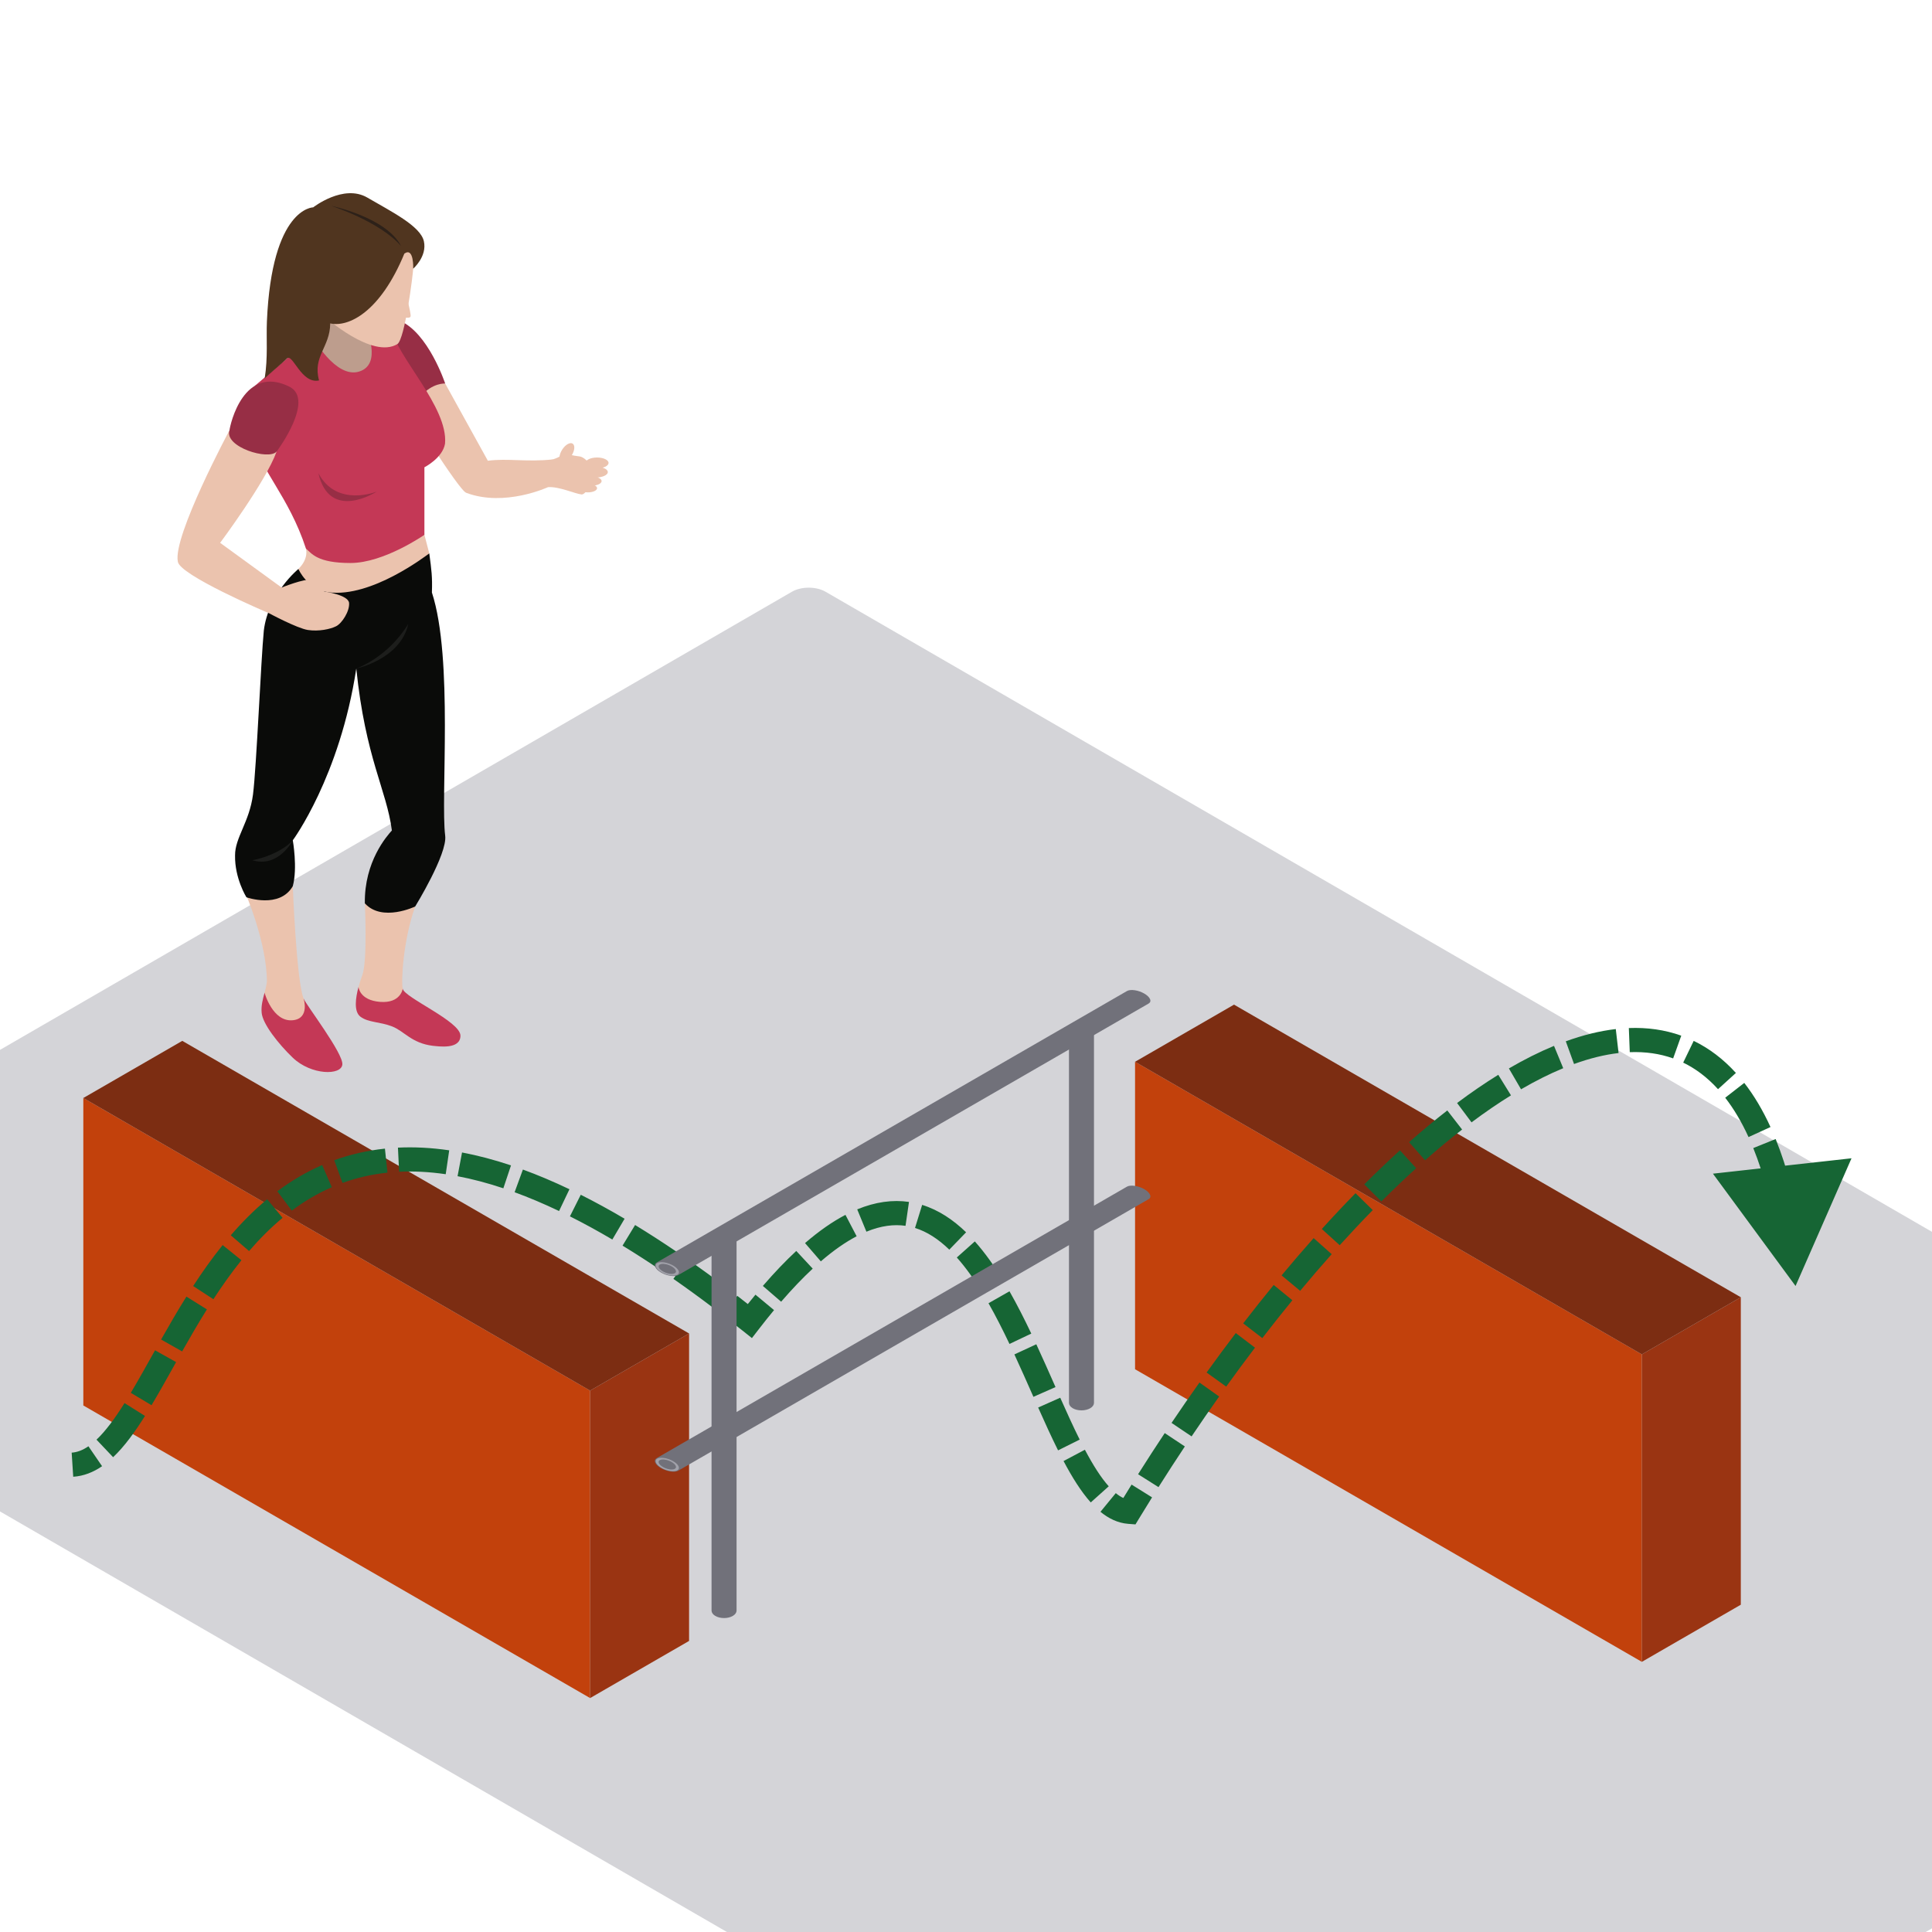
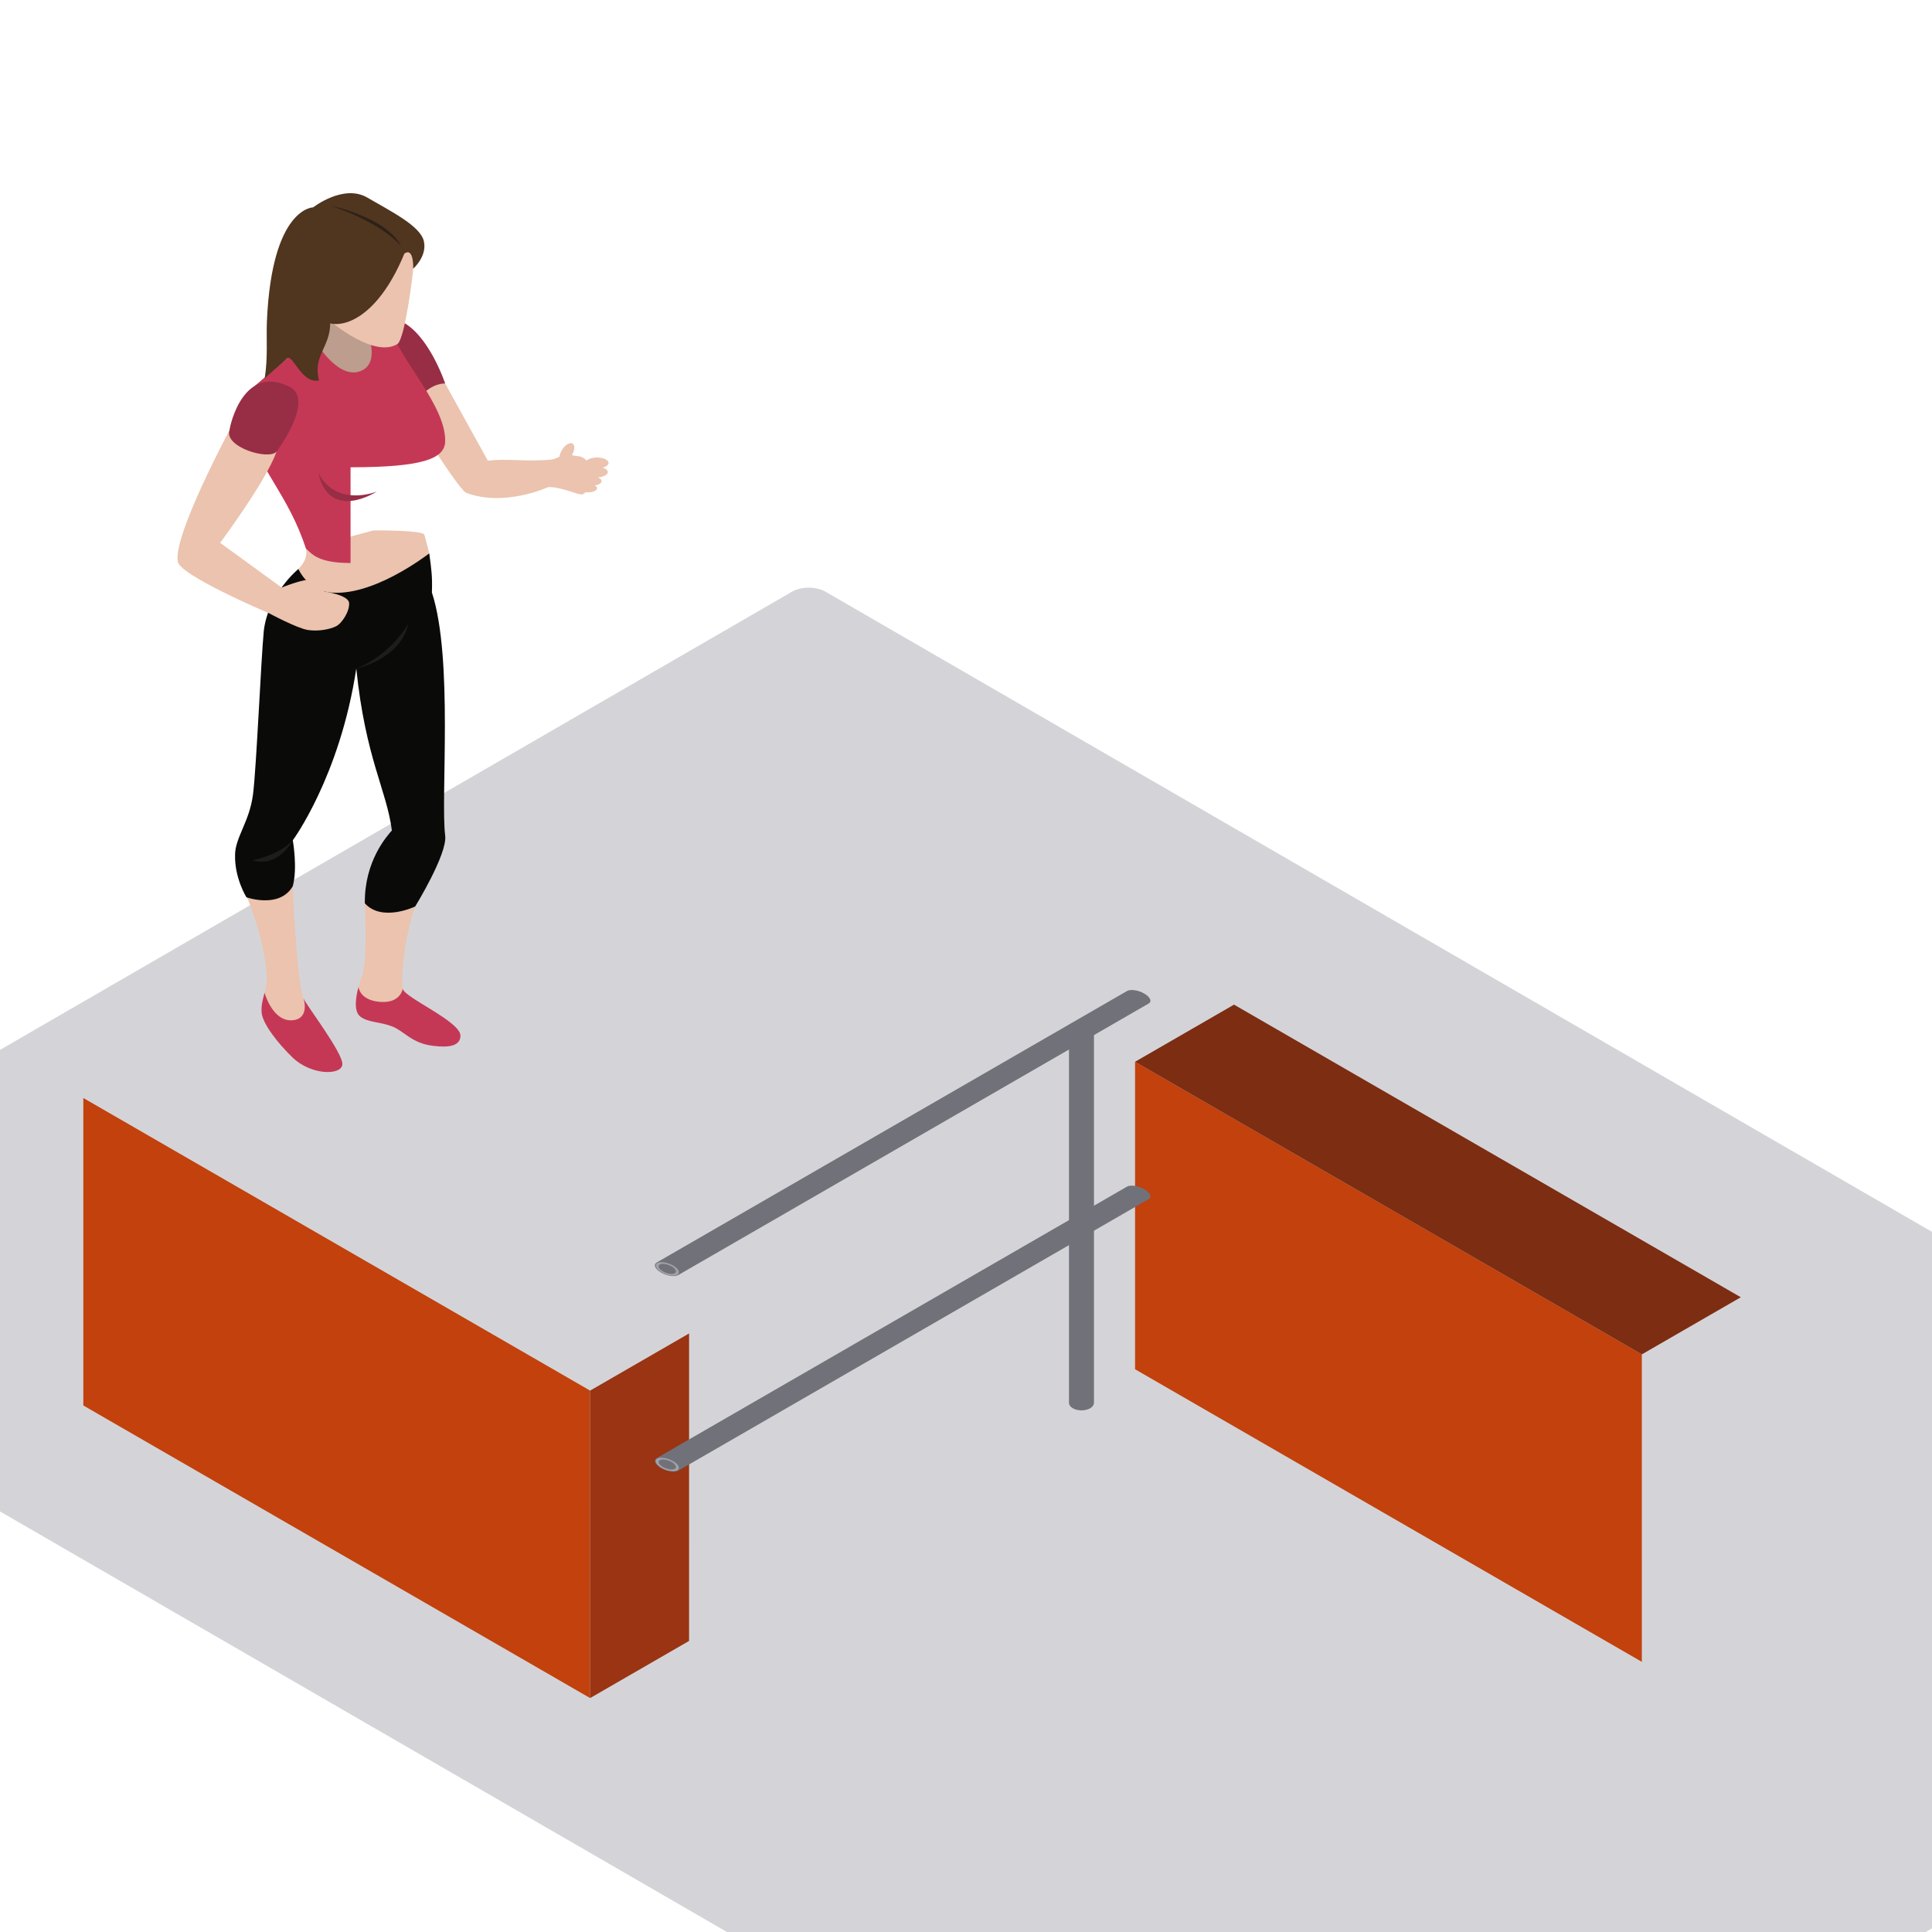
<svg xmlns="http://www.w3.org/2000/svg" width="800" height="800" viewBox="0 0 800 800" fill="none">
  <g clip-path="url(#clip0_7721_38910)">
    <rect width="824.915" height="577.44" rx="8" transform="matrix(0.866 0.501 -0.866 0.501 334.882 241)" fill="#D4D4D8" />
    <rect width="242.32" height="127.32" transform="matrix(0.866 0.5 3.18351e-05 1 34.5 454.656)" fill="#C2410C" />
    <rect width="47.32" height="127.32" transform="matrix(0.866 -0.5 -3.18351e-05 1 244.355 575.816)" fill="#9A3412" />
-     <rect width="47.32" height="242.32" transform="matrix(0.866 -0.5 0.866 0.5 34.5 454.66)" fill="#7C2D12" />
    <rect width="242.32" height="127.32" transform="matrix(0.866 0.5 3.18351e-05 1 470 439.656)" fill="#C2410C" />
-     <rect width="47.32" height="127.32" transform="matrix(0.866 -0.5 -3.18351e-05 1 679.855 560.816)" fill="#9A3412" />
    <rect width="47.32" height="242.32" transform="matrix(0.866 -0.5 0.866 0.5 470 439.66)" fill="#7C2D12" />
-     <path d="M743.5 532.503L766.673 479.622L709.291 485.994L743.5 532.503ZM310.5 547.001L307.384 550.911L311.354 554.075L314.457 550.057L310.5 547.001ZM467.5 626L467.111 630.985L470.176 631.224L471.772 628.598L467.5 626ZM30.32 611.491C34.714 611.209 38.686 609.576 42.269 607.122L36.616 598.873C34.184 600.539 31.912 601.368 29.68 601.511L30.32 611.491ZM46.836 603.398C51.525 598.962 55.847 592.974 60.035 586.307L51.566 580.989C47.518 587.434 43.727 592.572 39.963 596.134L46.836 603.398ZM62.748 581.871C66.056 576.331 69.431 570.249 72.924 564.018L64.201 559.128C60.67 565.427 57.381 571.353 54.162 576.743L62.748 581.871ZM75.415 559.59C78.662 553.847 82.05 547.99 85.674 542.195L77.195 536.893C73.456 542.871 69.985 548.875 66.709 554.669L75.415 559.59ZM88.363 537.979C91.984 532.414 95.832 526.975 99.978 521.828L92.191 515.554C87.785 521.023 83.74 526.748 79.981 532.524L88.363 537.979ZM103.136 518.036C107.436 513.047 112.039 508.41 117.015 504.283L110.632 496.585C105.157 501.125 100.161 506.171 95.561 511.508L103.136 518.036ZM120.822 501.284C125.938 497.461 131.437 494.179 137.39 491.589L133.402 482.419C126.673 485.346 120.509 489.034 114.837 493.273L120.822 501.284ZM141.815 489.825C147.561 487.739 153.747 486.272 160.439 485.568L159.392 475.623C151.889 476.412 144.909 478.063 138.402 480.426L141.815 489.825ZM165.264 485.198C171.268 484.907 177.686 485.211 184.561 486.218L186.01 476.323C178.535 475.229 171.469 474.885 164.78 475.21L165.264 485.198ZM189.465 487.042C195.443 488.172 201.755 489.819 208.427 492.048L211.595 482.563C204.531 480.203 197.781 478.437 191.323 477.216L189.465 487.042ZM213.088 493.679C218.953 495.822 225.084 498.404 231.495 501.462L235.801 492.437C229.128 489.253 222.706 486.547 216.522 484.286L213.088 493.679ZM235.997 503.666C241.638 506.496 247.489 509.687 253.557 513.263L258.634 504.647C252.386 500.965 246.338 497.666 240.481 494.728L235.997 503.666ZM257.782 515.793C263.249 519.121 268.889 522.754 274.707 526.711L280.331 518.442C274.382 514.397 268.601 510.671 262.98 507.251L257.782 515.793ZM278.843 529.558C284.141 533.248 289.583 537.2 295.173 541.427L301.205 533.45C295.516 529.149 289.969 525.12 284.558 521.352L278.843 529.558ZM299.193 544.494C301.889 546.569 304.619 548.708 307.384 550.911L313.616 543.091C310.809 540.854 308.035 538.681 305.293 536.57L299.193 544.494ZM314.457 550.057C316.516 547.392 318.534 544.87 320.513 542.485L312.819 536.098C310.76 538.578 308.669 541.192 306.543 543.945L314.457 550.057ZM323.452 539.011C328.031 533.706 332.385 529.165 336.526 525.315L329.717 517.991C325.268 522.127 320.661 526.94 315.882 532.478L323.452 539.011ZM339.885 522.302C345.231 517.686 350.166 514.29 354.717 511.911L350.085 503.049C344.716 505.855 339.15 509.725 333.349 514.733L339.885 522.302ZM358.761 510.018C364.861 507.505 370.199 506.895 374.959 507.584L376.391 497.687C369.633 496.709 362.485 497.668 354.952 500.772L358.761 510.018ZM378.886 508.472C383.834 510.004 388.54 513.051 393.087 517.453L400.043 510.268C394.703 505.098 388.681 501.036 381.843 498.919L378.886 508.472ZM396.196 520.699C399.958 524.916 403.523 529.958 406.942 535.592L415.491 530.404C411.863 524.425 407.944 518.846 403.657 514.041L396.196 520.699ZM409.319 539.64C412.341 544.954 415.22 550.641 418.007 556.501L427.038 552.206C424.186 546.212 421.193 540.292 418.011 534.697L409.319 539.64ZM420.038 560.834C422.741 566.674 425.345 572.585 427.919 578.403L437.064 574.358C434.502 568.567 431.86 562.569 429.114 556.634L420.038 560.834ZM429.88 582.829C432.633 589.016 435.367 595.036 438.124 600.566L447.073 596.104C444.419 590.781 441.759 584.928 439.017 578.764L429.88 582.829ZM440.393 604.988C443.905 611.623 447.612 617.605 451.658 622.122L459.106 615.449C455.865 611.831 452.606 606.685 449.231 600.31L440.393 604.988ZM455.678 626.009C458.981 628.716 462.789 630.648 467.111 630.985L467.889 621.015C466.164 620.881 464.236 620.094 462.016 618.274L455.678 626.009ZM471.772 628.598C473.52 625.724 475.279 622.867 477.048 620.029L468.563 614.738C466.773 617.608 464.994 620.497 463.228 623.403L471.772 628.598ZM479.711 615.786C483.307 610.092 486.946 604.475 490.621 598.946L482.293 593.41C478.574 599.006 474.893 604.687 471.256 610.447L479.711 615.786ZM493.409 594.777C497.18 589.176 500.986 583.669 504.821 578.263L496.666 572.477C492.782 577.95 488.929 583.525 485.114 589.193L493.409 594.777ZM507.745 574.17C511.693 568.68 515.669 563.301 519.667 558.042L511.705 551.991C507.653 557.322 503.625 562.772 499.626 568.332L507.745 574.17ZM522.698 554.082C526.83 548.722 530.983 543.493 535.147 538.406L527.41 532.072C523.182 537.237 518.968 542.542 514.778 547.976L522.698 554.082ZM538.365 534.508C542.711 529.283 547.067 524.216 551.424 519.319L543.953 512.671C539.519 517.655 535.091 522.806 530.677 528.113L538.365 534.508ZM554.749 515.615C559.316 510.574 563.88 505.723 568.432 501.077L561.289 494.079C556.641 498.823 551.987 503.768 547.338 508.901L554.749 515.615ZM571.982 497.492C576.816 492.665 581.63 488.075 586.413 483.738L579.696 476.33C574.786 480.782 569.855 485.483 564.916 490.417L571.982 497.492ZM590.09 480.449C595.252 475.893 600.37 471.642 605.428 467.716L599.296 459.816C594.058 463.882 588.779 468.269 583.473 472.951L590.09 480.449ZM609.332 464.741C614.866 460.603 620.317 456.869 625.663 453.562L620.403 445.058C614.781 448.535 609.087 452.437 603.344 456.732L609.332 464.741ZM629.833 451.058C635.821 447.57 641.653 444.648 647.299 442.317L643.484 433.074C637.362 435.6 631.123 438.734 624.8 442.417L629.833 451.058ZM651.773 440.581C658.227 438.238 664.386 436.72 670.213 436.045L669.062 426.112C662.341 426.89 655.42 428.619 648.361 431.181L651.773 440.581ZM674.854 435.683C681.287 435.433 687.278 436.283 692.811 438.262L696.179 428.846C689.316 426.391 682.035 425.397 674.465 425.691L674.854 435.683ZM696.975 440.006C702.119 442.491 706.95 446.104 711.399 451.006L718.803 444.284C713.56 438.508 707.712 434.088 701.325 431.002L696.975 440.006ZM714.37 454.546C717.869 459.047 721.109 464.449 724.03 470.837L733.125 466.679C729.93 459.692 726.306 453.606 722.265 448.408L714.37 454.546ZM725.991 475.394C728.214 480.885 730.217 487.007 731.972 493.796L741.654 491.292C739.803 484.133 737.668 477.588 735.26 471.642L725.991 475.394ZM733.16 498.656C734.545 504.655 735.747 511.128 736.751 518.092L746.649 516.664C745.608 509.453 744.357 502.705 742.904 496.407L733.16 498.656Z" fill="#166534" />
-     <path fill-rule="evenodd" clip-rule="evenodd" d="M294.637 666.899C294.637 667.694 295.143 668.49 296.154 669.096C298.177 670.31 301.456 670.31 303.478 669.096C304.489 668.49 304.995 667.694 304.995 666.899V512.041C304.995 511.246 304.489 510.45 303.478 509.844C301.456 508.63 298.177 508.63 296.154 509.844C295.143 510.45 294.637 511.246 294.637 512.041V666.899Z" fill="#71717A" />
    <circle r="3.436" transform="matrix(0.866 -0.5 0.866 0.5 299.816 511.934)" stroke="#A1A1AA" />
    <path fill-rule="evenodd" clip-rule="evenodd" d="M442.638 580.899C442.638 581.694 443.143 582.49 444.155 583.096C446.177 584.31 449.456 584.31 451.479 583.096C452.49 582.49 452.995 581.694 452.995 580.899V426.041C452.995 425.246 452.49 424.45 451.479 423.844C449.456 422.63 446.177 422.63 444.155 423.844C443.143 424.45 442.638 425.246 442.638 426.041V580.899Z" fill="#71717A" />
    <circle r="3.436" transform="matrix(0.866 -0.5 0.866 0.5 447.817 425.934)" stroke="#A1A1AA" />
    <path fill-rule="evenodd" clip-rule="evenodd" d="M475.609 415.552C476.297 415.155 476.548 414.505 476.198 413.696C475.497 412.078 472.658 410.439 469.856 410.034C468.455 409.832 467.328 409.976 466.64 410.374L271.918 522.78C271.229 523.178 270.979 523.828 271.329 524.637C272.029 526.255 274.869 527.894 277.671 528.298C279.072 528.501 280.198 528.356 280.887 527.958L475.609 415.552Z" fill="#71717A" />
    <circle r="3.436" transform="matrix(-1.183 -0.183 -0.317 -0.683 276.311 525.42)" stroke="#A1A1AA" />
    <path fill-rule="evenodd" clip-rule="evenodd" d="M475.609 496.552C476.297 496.155 476.548 495.505 476.198 494.696C475.497 493.078 472.658 491.439 469.856 491.034C468.455 490.832 467.328 490.976 466.64 491.374L271.918 603.78C271.229 604.178 270.979 604.828 271.329 605.637C272.029 607.255 274.869 608.894 277.671 609.298C279.072 609.501 280.198 609.356 280.887 608.958L475.609 496.552Z" fill="#71717A" />
    <circle r="3.436" transform="matrix(-1.183 -0.183 -0.317 -0.683 276.311 606.42)" stroke="#A1A1AA" />
    <path fill-rule="evenodd" clip-rule="evenodd" d="M175.74 221.452C176.567 224.634 177.755 229.158 177.755 229.158L167.732 243.579L145.97 250.632L133.334 249.688L122.739 239.367C122.739 239.367 121.655 240.592 123.553 235.604C128.038 231.223 126.682 227.158 126.682 227.158L154.658 219.62C154.658 219.62 175.224 219.46 175.74 221.452Z" fill="#EBC3AE" />
    <path fill-rule="evenodd" clip-rule="evenodd" d="M148.453 408.684C147.253 413.134 146.403 418.879 149.281 421.018C152.539 423.451 157.354 423.057 162.393 425.027C167.424 426.997 170.423 431.954 179.185 433.041C181.443 433.236 190.66 434.738 190.66 428.841C190.66 422.932 167.437 413.091 166.757 409.424L148.453 408.684Z" fill="#C43856" />
    <path fill-rule="evenodd" clip-rule="evenodd" d="M166.757 409.425C166.072 406.442 166.891 389.479 171.918 375.361C168.924 369.118 161.05 369.525 161.05 369.525L151.075 374.049C151.075 374.049 152.219 397.757 150.048 403.727C149.688 404.71 149.029 406.55 148.453 408.684C148.453 408.684 148.821 414.178 157.38 414.858C165.938 415.534 166.757 409.425 166.757 409.425Z" fill="#EBC3AE" />
    <path fill-rule="evenodd" clip-rule="evenodd" d="M125.729 413.506C126.842 416.242 142.169 436.166 141.758 440.777C141.35 445.396 128.853 445.262 121.239 437.98C115.207 432.204 108.746 423.953 108.343 419.337C108.079 416.38 108.833 413.774 109.548 411.09L125.729 413.506Z" fill="#C43856" />
    <path fill-rule="evenodd" clip-rule="evenodd" d="M109.548 411.088C109.942 409.59 110.328 408.07 110.519 406.443C110.484 390.095 101.497 369.521 101.497 369.521L121.239 366.945C121.239 366.945 122.739 406.17 125.729 413.504C125.729 413.504 128.385 421.764 121.239 422.461C112.889 423.271 109.548 411.088 109.548 411.088Z" fill="#EBC3AE" />
    <path fill-rule="evenodd" clip-rule="evenodd" d="M177.755 229.156C176.312 230.152 153.896 247.5 136.164 245.262C127.233 244.127 123.554 235.603 123.554 235.603C123.554 235.603 111.091 245.811 109.245 261.086C108.066 273.065 106.212 317.546 104.764 328.945C103.317 340.344 97.281 346.86 97.333 354.185C97.138 363.693 102.039 371.542 102.039 371.542C102.039 371.542 115.745 376.447 121.24 366.944C123.285 359.346 121.24 347.947 121.24 347.947C121.24 347.947 140.735 321.606 147.53 276.814C151.335 314.004 160.088 327.049 162.272 343.877C160.292 346.085 150.806 356.675 151.075 374.049C158.199 381.946 171.918 375.36 171.918 375.36C171.918 375.36 185.299 353.627 184.342 346.046C182.374 330.573 187.808 272.758 178.843 245.34C179.068 238.807 178.674 235.979 177.755 229.156Z" fill="#0A0B09" />
    <path fill-rule="evenodd" clip-rule="evenodd" d="M121.239 347.949C121.239 347.949 116.486 353.712 104.534 356.223C115.402 359.483 121.239 347.949 121.239 347.949Z" fill="#1D1E1C" />
    <path fill-rule="evenodd" clip-rule="evenodd" d="M226.934 201.712C231.631 201.431 238.066 204.461 240.783 204.73C243.5 204.998 246.62 194.828 246.62 194.828C246.62 194.828 242.625 189.267 240 188.998C237.374 188.73 233.585 187.754 233.585 187.754C233.585 187.754 231.96 189.351 228.836 190.239C225.707 191.118 224.962 194.828 224.962 194.828C224.962 194.828 226.093 201.526 226.934 201.712Z" fill="#EBC3AE" />
    <path fill-rule="evenodd" clip-rule="evenodd" d="M184.341 158.818C184.341 158.818 196.509 180.811 202.008 190.782C210.159 189.695 218.098 191.392 228.836 190.241C228.533 192.042 226.934 201.714 226.934 201.714C226.934 201.714 208.998 210.052 193.108 204.082C190.083 203.281 167.732 167.165 167.732 167.165L173.395 156.844L184.341 158.818Z" fill="#EBC3AE" />
    <path fill-rule="evenodd" clip-rule="evenodd" d="M165.431 132.764C177.348 137.647 184.342 158.818 184.342 158.818C184.342 158.818 179.185 158.346 174.093 164.182C168.993 170.014 156.361 141.509 156.361 141.509C156.361 141.509 163.035 132.499 165.431 132.764Z" fill="#972E45" />
    <path fill-rule="evenodd" clip-rule="evenodd" d="M153.562 130.251L159.763 154.673L150.048 164.18L130.214 159.297L125.049 147.213L129.399 126.008L153.562 130.251Z" fill="#BD9D8D" />
-     <path fill-rule="evenodd" clip-rule="evenodd" d="M105.492 182.633C107.117 193.769 119.615 205.436 126.682 227.157C129.113 229.196 131.302 233.127 145.155 233.127C159.009 233.127 175.74 221.451 175.74 221.451V193.491C175.74 193.491 183.258 189.695 184.277 183.72C185.642 168.524 164.174 147.621 162.003 135.949C160.097 135.949 151.543 135.949 151.543 135.949C151.543 135.949 158.463 150.877 148.687 153.864C138.907 156.847 129.399 139.478 129.399 139.478L105.492 159.787C105.492 159.787 103.859 171.507 105.492 182.633Z" fill="#C43856" />
+     <path fill-rule="evenodd" clip-rule="evenodd" d="M105.492 182.633C107.117 193.769 119.615 205.436 126.682 227.157C129.113 229.196 131.302 233.127 145.155 233.127V193.491C175.74 193.491 183.258 189.695 184.277 183.72C185.642 168.524 164.174 147.621 162.003 135.949C160.097 135.949 151.543 135.949 151.543 135.949C151.543 135.949 158.463 150.877 148.687 153.864C138.907 156.847 129.399 139.478 129.399 139.478L105.492 159.787C105.492 159.787 103.859 171.507 105.492 182.633Z" fill="#C43856" />
    <path fill-rule="evenodd" clip-rule="evenodd" d="M171.099 111.25C170.991 113.704 167.706 140.157 164.582 142.46C154.121 148.842 134.335 131.026 134.335 131.026L148.687 99.984H172.728C172.728 99.984 173.274 106.227 171.099 111.25Z" fill="#EBC3AE" />
    <path fill-rule="evenodd" clip-rule="evenodd" d="M167.437 105.008C157.483 129.2 144.34 135.612 136.731 133.911C136.701 143.756 129.364 147.522 132.112 157.528C124.78 159.13 121.17 146.198 118.873 148.423C116.568 150.644 111.468 154.848 109.6 156.679C110.991 148.029 110.22 140.046 110.519 133.101C112.551 85.833 129.672 85.867 129.672 85.867C129.672 85.867 142.213 76.048 152.101 81.815C161.986 87.582 174.093 93.569 175.519 99.886C176.944 106.194 171.099 111.251 171.099 111.251C171.099 111.251 171.471 102.189 167.437 105.008Z" fill="#50351F" />
    <path fill-rule="evenodd" clip-rule="evenodd" d="M137.004 85.191C137.004 85.191 159.962 89.936 166.076 101.881C157.111 91.564 137.004 85.191 137.004 85.191Z" fill="#2D2119" />
-     <path fill-rule="evenodd" clip-rule="evenodd" d="M167.732 120.441C167.732 120.441 170.323 129.806 170.011 131.027C169.708 132.256 165.431 131.027 165.431 131.027L167.732 120.441Z" fill="#EBC3AE" />
    <path fill-rule="evenodd" clip-rule="evenodd" d="M134.283 244.933C134.283 244.933 132.658 240.591 129.256 240.05C125.863 239.504 116.629 243.301 116.629 243.301C114.601 241.829 91.153 224.775 91.153 224.775C91.153 224.775 110.06 199.444 114.549 186.958L95.031 178.156C95.031 178.156 71.528 221.996 73.633 232.516C74.11 238.01 109.969 253.345 111.329 253.891C111.329 253.891 123.012 260.186 127.497 260.865C131.978 261.541 136.731 260.545 139.18 259.315C141.624 258.099 144.826 253.077 144.549 249.687C144.28 246.293 134.283 244.933 134.283 244.933Z" fill="#EBC3AE" />
    <path fill-rule="evenodd" clip-rule="evenodd" d="M114.549 186.96C115.364 185.943 130.08 165.742 120.091 160.248C100.938 150.472 95.3 175.717 95.032 178.158C92.718 185.085 111.329 190.783 114.549 186.96Z" fill="#972E45" />
    <path fill-rule="evenodd" clip-rule="evenodd" d="M131.843 195.941C136.458 216.294 156.023 203.54 156.023 203.54C156.023 203.54 139.448 210.328 131.843 195.941Z" fill="#972E45" />
    <path fill-rule="evenodd" clip-rule="evenodd" d="M147.53 276.816C147.53 276.816 160.348 272.495 169.066 258.355C165.803 273.028 147.53 276.816 147.53 276.816Z" fill="#1D1E1C" />
    <path fill-rule="evenodd" clip-rule="evenodd" d="M236.666 188.67C235.349 190.73 233.412 191.843 232.342 191.159C231.263 190.471 231.471 188.241 232.792 186.184C234.105 184.128 236.051 183.011 237.117 183.699C238.196 184.388 237.992 186.609 236.666 188.67Z" fill="#EBC3AE" />
    <path fill-rule="evenodd" clip-rule="evenodd" d="M251.989 191.684C251.989 192.926 249.857 193.935 247.231 193.935C244.592 193.935 242.465 192.926 242.465 191.684C242.465 190.45 244.592 189.445 247.231 189.445C249.857 189.445 251.989 190.45 251.989 191.684Z" fill="#EBC3AE" />
    <path fill-rule="evenodd" clip-rule="evenodd" d="M251.681 195.482C251.681 196.746 249.311 197.772 246.395 197.772C243.474 197.772 241.104 196.746 241.104 195.482C241.104 194.214 243.474 193.188 246.395 193.188C249.311 193.188 251.681 194.214 251.681 195.482Z" fill="#EBC3AE" />
    <path fill-rule="evenodd" clip-rule="evenodd" d="M249.112 199.203C249.112 200.259 247.266 201.108 244.974 201.108C242.69 201.108 240.835 200.259 240.835 199.203C240.835 198.146 242.69 197.289 244.974 197.289C247.266 197.289 249.112 198.146 249.112 199.203Z" fill="#EBC3AE" />
    <path fill-rule="evenodd" clip-rule="evenodd" d="M247.231 202.135C247.231 203.097 245.537 203.88 243.448 203.88C241.364 203.88 239.674 203.097 239.674 202.135C239.674 201.174 241.364 200.391 243.448 200.391C245.537 200.391 247.231 201.174 247.231 202.135Z" fill="#EBC3AE" />
  </g>
  <defs>
    <clipPath id="clip0_7721_38910">
      <rect width="800" height="800" fill="white" />
    </clipPath>
  </defs>
</svg>